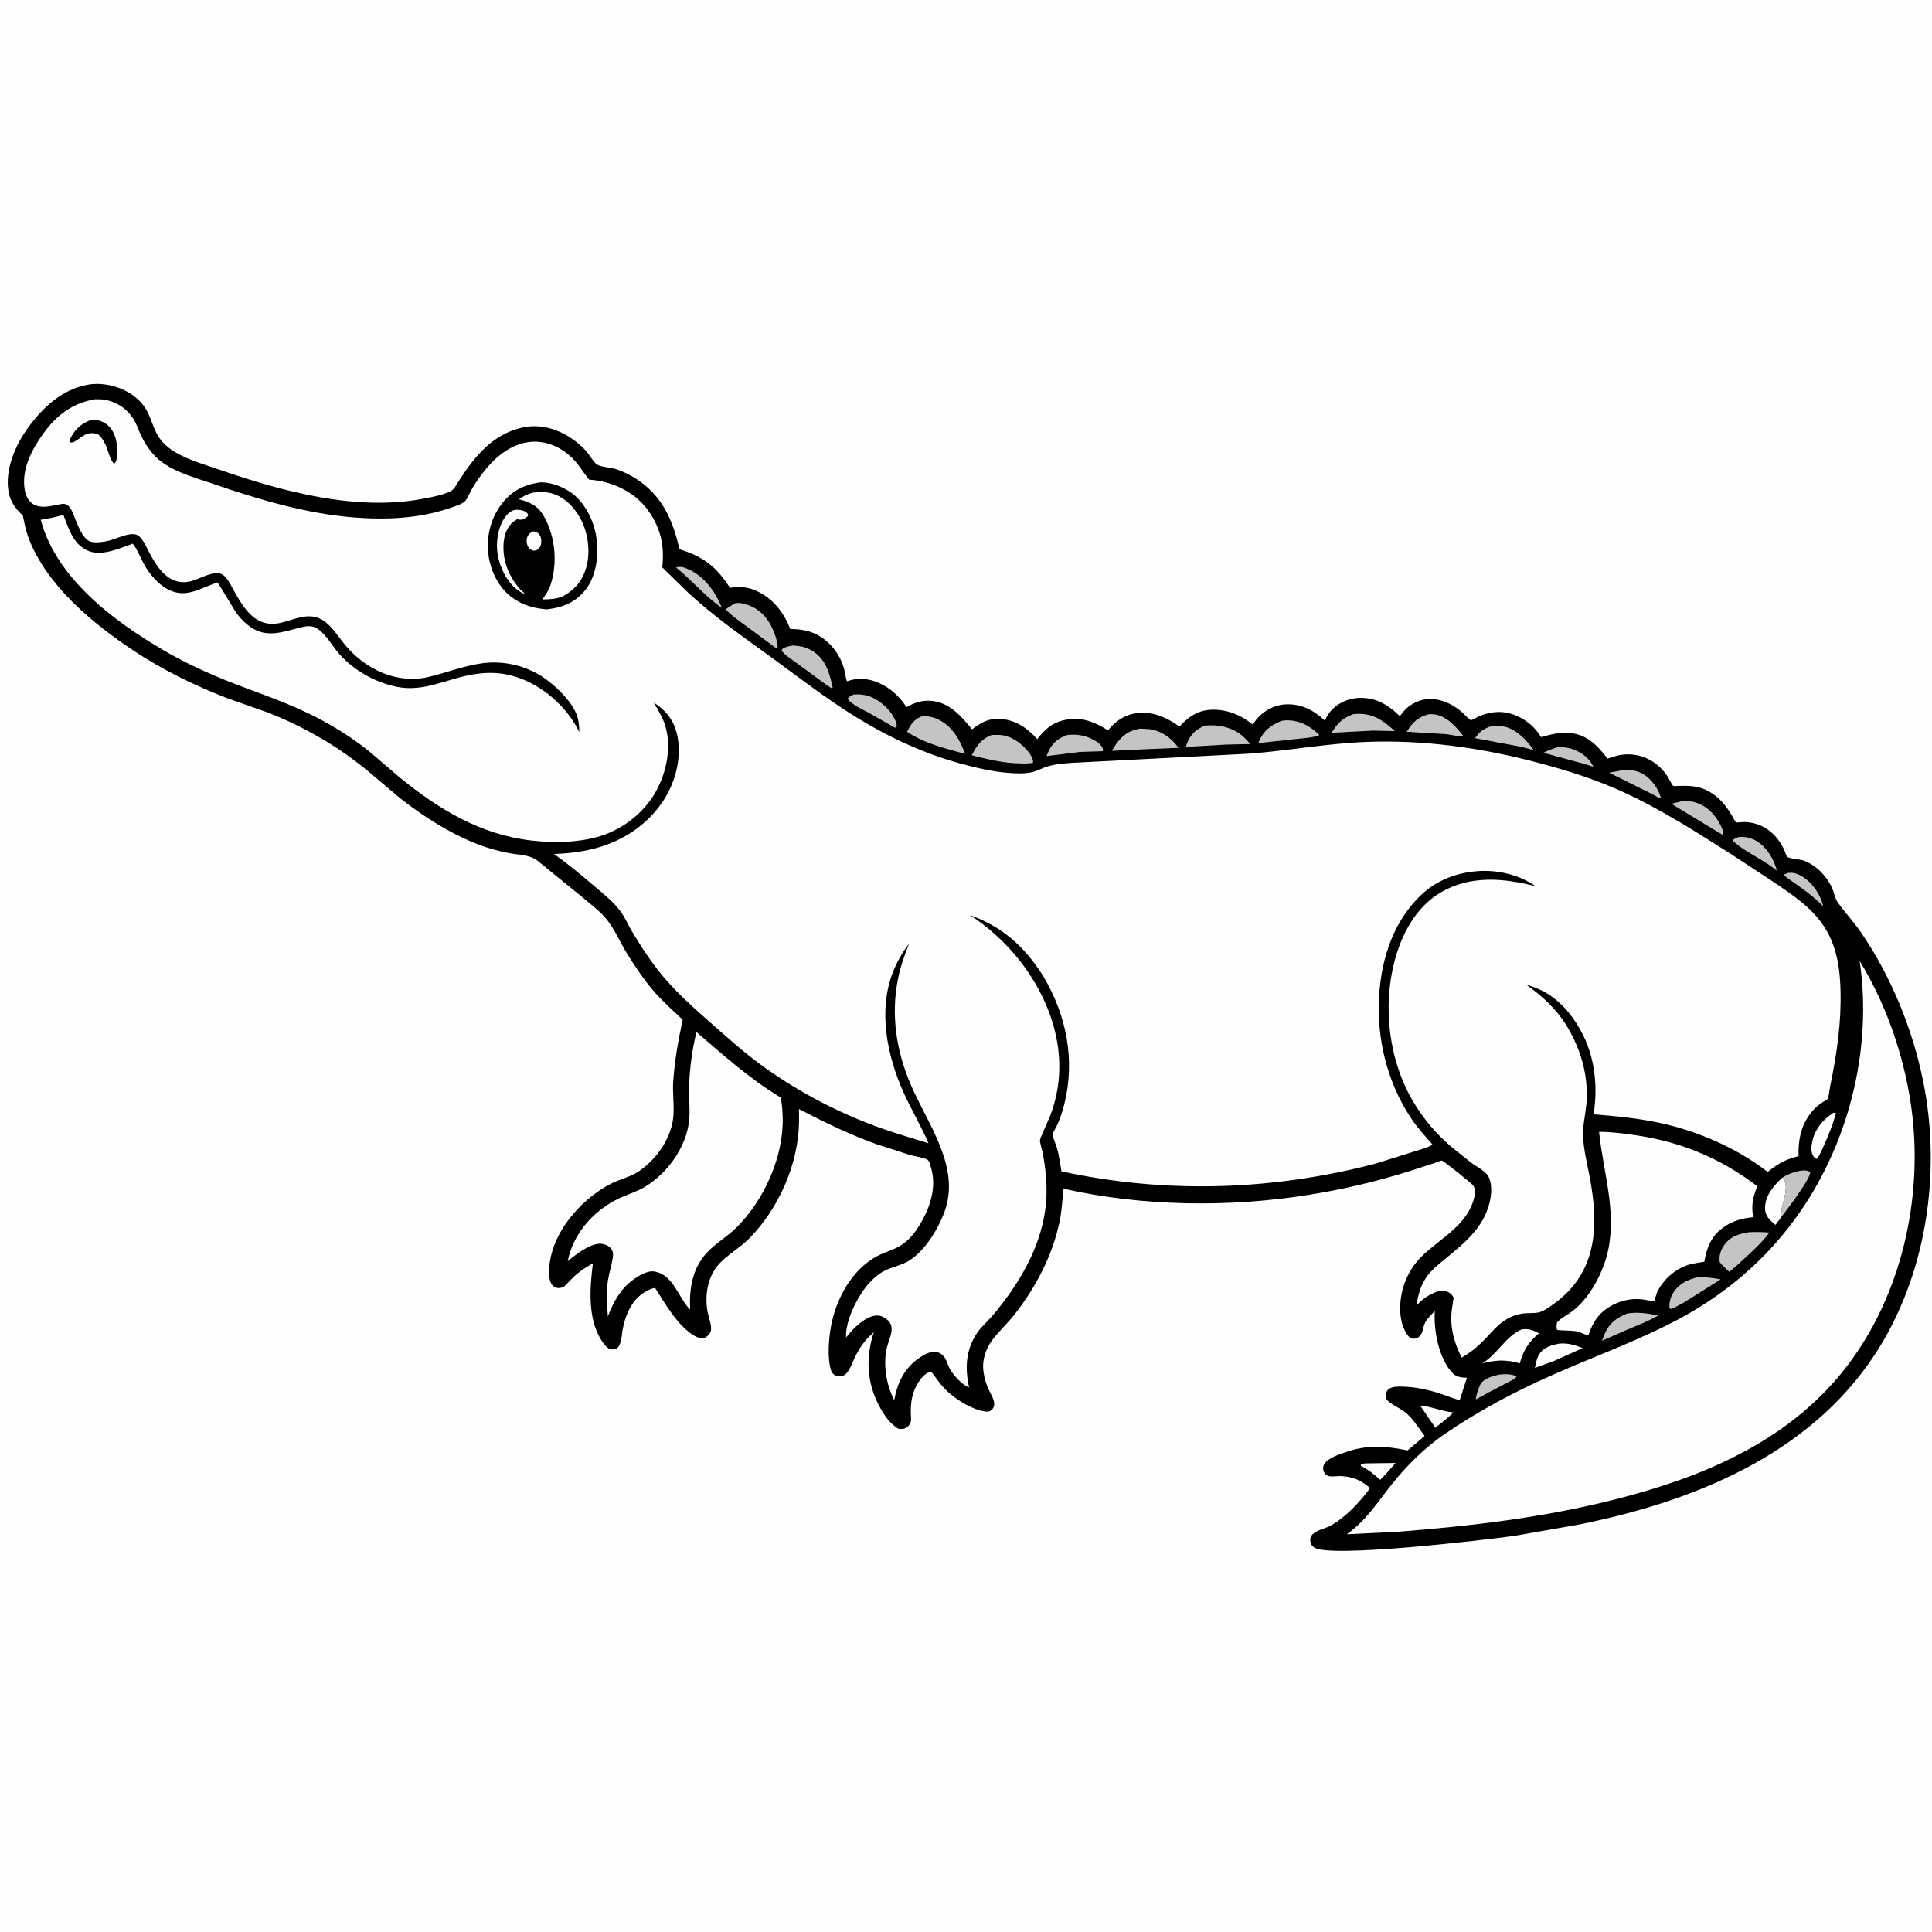
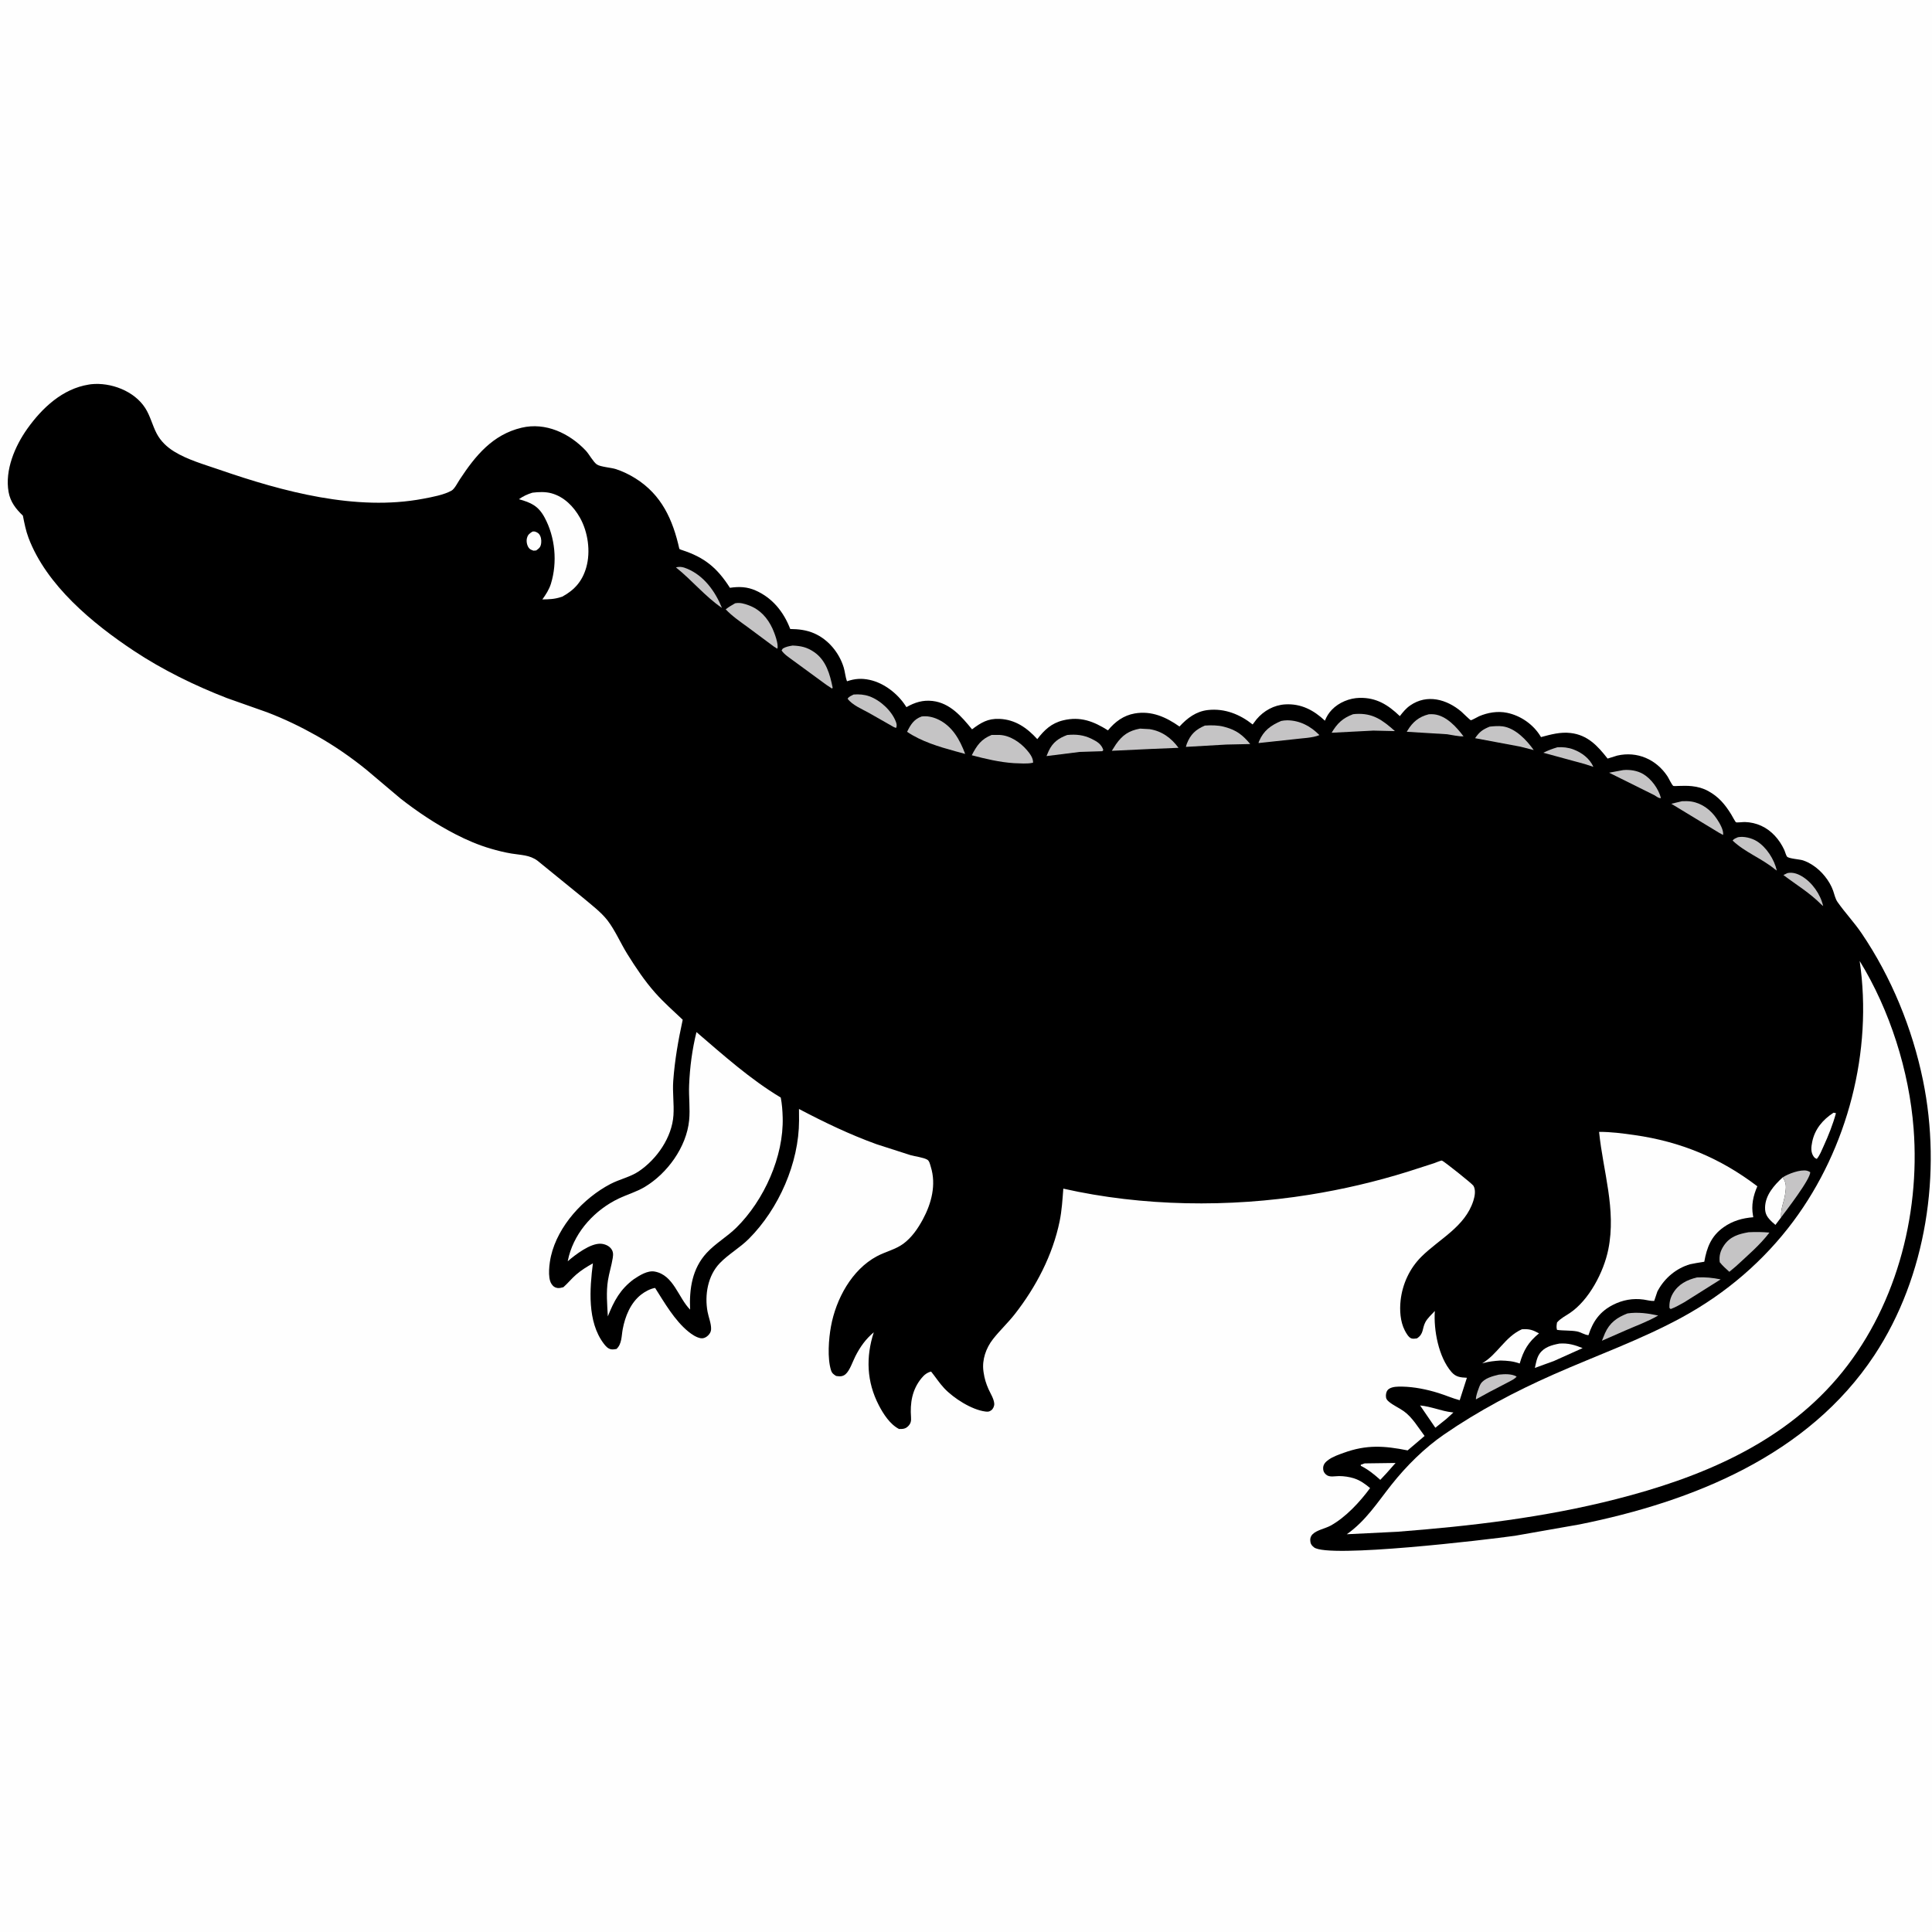
<svg xmlns="http://www.w3.org/2000/svg" version="1.1" style="display: block;" viewBox="0 0 2048 2048" width="1024" height="1024">
  <path transform="translate(0,0)" fill="rgb(254,254,254)" d="M -0 -0 L 2048 0 L 2048 2048 L -0 2048 L -0 -0 z" />
  <path transform="translate(0,0)" fill="rgb(0,0,0)" d="M 96.471 407.301 C 117.368 405.055 142.266 414.384 153.915 432.498 C 159.328 440.915 161.474 450.736 166.058 459.5 C 170.296 467.602 176.841 473.818 184.533 478.587 C 198.802 487.433 216.865 492.475 232.73 497.955 C 299.765 521.113 377.631 542.166 448.613 528.688 C 457.783 526.947 470.624 524.642 478.757 520.015 C 481.795 518.287 485.348 511.333 487.34 508.297 C 503.91 483.047 522.293 460.634 552.941 453.391 C 578.371 447.381 603.55 459.285 620.841 477.542 C 624.555 481.464 628.721 489.516 632.679 492.337 C 636.282 494.904 648.146 495.702 652.965 497.301 C 660.184 499.695 667.203 503.083 673.639 507.118 C 701.446 524.554 713.275 551.06 720.146 581.894 C 721.917 582.796 721.2 582.522 722.94 583.088 C 746.88 590.872 760.249 601.937 773.747 623.088 C 783.597 621.666 791.926 621.922 801.126 626.006 C 818.917 633.904 830.88 648.836 837.675 666.761 C 846.528 666.891 854.746 667.765 862.997 671.346 C 878.032 677.872 889.673 692.025 894.385 707.614 C 895.824 712.375 896.071 717.566 897.86 722.175 C 906.217 719.347 913.39 718.833 922.078 720.745 C 937.224 724.079 951.625 735.365 959.93 748.196 L 960.834 749.608 C 969.689 744.585 978.246 741.86 988.5 743.045 C 1007.13 745.198 1019.33 759.6 1030.4 773.125 C 1039.94 766.009 1047.11 761.523 1059.5 762.049 C 1076.21 762.757 1088.68 771.53 1099.57 783.504 C 1107.08 773.748 1114.56 766.61 1126.97 763.596 C 1145.23 759.16 1159.27 764.623 1174.5 774.209 C 1181.91 765.14 1190.97 758.385 1202.78 756.307 C 1220.67 753.159 1236.1 760.134 1250.3 770.154 C 1258.59 761.124 1267.99 754.034 1280.53 752.656 C 1298.19 750.716 1314.29 757.166 1327.86 767.958 L 1331.97 762.5 C 1339.63 753.408 1350.53 747.341 1362.5 746.665 C 1379.21 745.722 1392.67 752.834 1404.44 763.95 C 1406.3 759.456 1408.46 755.88 1411.84 752.347 C 1419.25 744.605 1430.51 740.006 1441.16 739.772 C 1459.14 739.378 1471.41 747.186 1483.88 759.117 C 1487.21 754.812 1490.42 750.863 1494.95 747.746 C 1512.75 735.474 1533.51 741.19 1549.06 754.328 C 1550.41 755.47 1558.32 763.384 1559.15 763.456 C 1560.15 763.543 1566.5 759.85 1567.9 759.252 C 1577.08 755.328 1587.56 753.548 1597.46 755.583 C 1611.85 758.543 1625.15 767.728 1632.88 780.286 L 1633.52 781.345 C 1643.98 778.572 1654.02 775.718 1664.97 777.016 C 1683.06 779.162 1693.57 790.664 1704.12 804.12 L 1714.3 800.96 C 1735.42 796.091 1755.55 804.856 1767.5 822.784 C 1768.78 824.704 1772.22 832.104 1773.74 833.074 C 1774.38 833.48 1777.84 833.158 1778.75 833.132 C 1783.69 832.993 1788.63 832.84 1793.55 833.372 C 1799.69 834.035 1805.28 835.543 1810.73 838.523 C 1821.91 844.64 1828.48 852.562 1835.14 863.263 C 1835.84 864.398 1839.48 871.297 1840.25 871.645 C 1841.33 872.133 1847.93 871.317 1849.72 871.382 C 1855.77 871.601 1861.48 872.855 1866.99 875.376 C 1878 880.415 1886.26 889.946 1891.32 900.778 C 1892.16 902.557 1893.3 906.923 1894.39 908.113 C 1896.35 910.251 1907.72 910.859 1911.29 912.035 C 1914.89 913.222 1918.32 915.033 1921.5 917.081 C 1930.9 923.136 1939.45 933.605 1943.2 944.199 C 1944.58 948.084 1945.44 952.683 1947.8 956.078 C 1955.75 967.478 1965.45 977.632 1973.33 989.25 C 2004.87 1035.75 2027.13 1090.13 2038.43 1145.11 C 2058.49 1242.65 2042.21 1352.98 1986.86 1436.69 C 1916.67 1542.84 1794.42 1591.77 1674.25 1615.96 L 1606 1627.96 C 1576.32 1632.18 1407.81 1652.13 1392.87 1640.24 C 1390.95 1638.71 1389.57 1637.22 1389.13 1634.8 C 1388.55 1631.53 1389.06 1628.67 1391.52 1626.25 C 1395.97 1621.86 1405 1620.28 1410.62 1617.17 C 1426.54 1608.37 1441.67 1592 1452.36 1577.41 C 1447.15 1573.07 1441.96 1569.26 1435.39 1567.14 C 1430.48 1565.55 1424.7 1564.72 1419.54 1564.7 C 1415.04 1564.67 1409.24 1566.38 1405.56 1563.05 C 1403.34 1561.04 1402.48 1559.05 1402.59 1556 C 1402.74 1552.04 1405.36 1549.5 1408.4 1547.34 C 1413.13 1543.97 1419.03 1542.02 1424.45 1540.04 C 1448.47 1531.27 1467.44 1532.52 1492.14 1537.49 L 1510.12 1522.18 C 1503.52 1513.41 1497.14 1502.39 1488.07 1495.93 C 1483.07 1492.37 1477.1 1489.85 1472.39 1485.95 C 1470.11 1484.06 1469.08 1482.61 1469.11 1479.5 C 1469.14 1476.81 1469.98 1473.92 1472.28 1472.33 C 1476.06 1469.73 1482.14 1469.78 1486.49 1469.87 C 1499.26 1470.14 1512.35 1472.8 1524.54 1476.58 C 1532.25 1478.97 1539.49 1482.2 1547.34 1484.29 L 1554.98 1460.5 C 1548.17 1460.14 1543.35 1459.8 1538.63 1454.37 C 1524.93 1438.59 1519.6 1409.89 1520.98 1389.69 C 1517.77 1393.21 1513.19 1397.34 1510.98 1401.5 C 1507.38 1408.27 1509.43 1414 1502 1418.75 C 1500.1 1418.98 1497.73 1419.41 1495.9 1418.68 C 1493.06 1417.56 1490.51 1412.98 1489.16 1410.38 C 1484.29 1400.98 1483.55 1388.88 1484.7 1378.51 C 1486.64 1361.05 1494.32 1344.47 1506.81 1332.09 C 1525.93 1313.15 1552.99 1300.46 1561.81 1272.9 C 1563.35 1268.09 1564.57 1261.58 1561.94 1257 C 1560.65 1254.77 1530.15 1230.57 1528.52 1230.27 C 1527.4 1230.06 1521.54 1232.6 1520.21 1233.04 L 1492.3 1242.03 C 1458 1252.72 1423.36 1260.81 1387.9 1266.5 C 1302.93 1280.14 1211.26 1278.98 1127.16 1260.01 C 1126.26 1271.58 1125.61 1283.18 1123.26 1294.58 C 1115.89 1330.5 1098.19 1364.33 1075.69 1393.08 C 1068.46 1402.32 1059.8 1410.33 1052.6 1419.54 C 1045.23 1428.96 1040.87 1441.31 1042.45 1453.35 L 1042.69 1455 C 1043.57 1461.19 1045.31 1466.86 1047.87 1472.55 C 1049.96 1477.19 1053.65 1482.88 1053.95 1488 C 1054.09 1490.43 1052.83 1493.37 1050.9 1494.86 C 1048.66 1496.58 1047.16 1496.61 1044.48 1496.27 C 1029.93 1494.41 1010.77 1482.13 1000.85 1471.53 C 995.665 1465.99 991.742 1459.76 987 1453.9 C 982.652 1455.01 979.676 1457.45 976.841 1460.91 C 966.815 1473.11 964.612 1487.23 965.728 1502.43 C 966.003 1506.17 965.534 1508.9 962.792 1511.7 C 959.765 1514.79 956.966 1514.84 953 1514.79 C 943.448 1509.85 936.431 1498.98 931.599 1489.66 C 918.672 1464.75 917.698 1438.74 926.23 1412.29 C 917.559 1419.63 911.801 1427.72 906.68 1437.78 C 903.933 1443.17 900.827 1452.84 896.347 1456.69 C 893.216 1459.38 890.212 1459.13 886.348 1458.6 C 883.63 1456.92 881.902 1455.7 880.903 1452.5 C 876.881 1439.6 878.451 1419.31 880.839 1406.17 C 886.108 1377.17 902.757 1346.05 929.513 1331.71 C 938.447 1326.92 949.346 1324.46 957.457 1318.5 C 966.482 1311.87 972.977 1302.37 978.242 1292.62 C 987.406 1275.66 992.61 1255.88 986.699 1236.91 C 985.958 1234.53 985.245 1230.72 983.077 1229.38 C 979.152 1226.95 969.962 1225.87 965.227 1224.51 L 929.223 1212.93 C 900.711 1202.64 873.738 1189.66 846.953 1175.57 L 847.027 1187.78 C 846.956 1232.83 825.505 1281.43 793.823 1313.19 C 784.286 1322.75 772.276 1329.4 763.038 1338.98 C 750.225 1352.28 746.769 1372.8 750.036 1390.5 C 751.103 1396.28 754.019 1403.15 753.785 1408.97 C 753.658 1412.15 751.971 1414.69 749.503 1416.6 C 747.489 1418.15 745.146 1419.03 742.637 1418.55 C 738.019 1417.68 733.333 1414.5 729.742 1411.59 C 715.15 1399.73 704.411 1380.97 694.438 1365.26 C 689.378 1366.03 683.499 1369.26 679.5 1372.42 C 668.348 1381.24 662.679 1395.32 660.098 1409 C 658.721 1416.3 659.313 1424.63 653.5 1429.97 C 651.691 1430.25 649.776 1430.64 647.939 1430.34 C 644.357 1429.76 641.921 1426.85 639.861 1424.1 C 622.414 1400.87 625.092 1366.17 628.496 1339.22 C 622.26 1342.64 615.913 1346.63 610.535 1351.31 C 605.817 1355.42 601.913 1360.35 597.199 1364.5 C 595.103 1365.01 592.886 1365.67 590.723 1365.3 C 587.741 1364.79 586.122 1363.36 584.5 1360.84 C 580.216 1354.18 582.427 1338.56 584.051 1331.5 C 591.431 1299.44 618.434 1270.13 647.022 1255.12 C 656.596 1250.09 668.09 1247.72 676.963 1241.78 C 696.227 1228.88 712.356 1205.69 713.887 1182.2 C 714.674 1170.11 712.771 1157.9 713.67 1145.72 C 715.319 1123.37 718.956 1102.84 723.7 1080.97 C 713.89 1071.68 703.668 1062.66 694.675 1052.56 C 683.404 1039.9 673.824 1025.51 664.893 1011.15 C 657.832 999.803 652.014 986.07 643.926 975.592 C 637.119 966.773 626.193 958.576 617.624 951.329 L 569.897 912.479 C 561.603 906.202 552.188 906.449 542.187 904.792 C 534.658 903.544 527.275 901.682 519.955 899.536 C 507.008 895.74 494.693 890.439 482.713 884.262 C 462.252 873.712 442.642 860.652 424.517 846.45 L 388.633 816.156 C 371.959 802.624 354.296 790.435 335.591 779.879 C 318.715 770.354 301.315 761.992 283.209 755.07 L 240.5 739.971 C 206.541 726.803 172.298 710.057 141.955 689.934 C 98.105 660.854 49.313 620.544 30.227 570.124 C 27.365 562.562 25.843 554.52 24.256 546.616 C 16.802 539.464 10.95 532.008 9.095 521.5 C 5.009 498.34 15.816 472.884 29.073 454.309 C 44.815 432.25 66.343 412.124 93.993 407.684 L 96.471 407.301 z" />
  <path transform="translate(0,0)" fill="rgb(254,254,254)" d="M 1446.61 1551.25 L 1479.35 1550.81 L 1469.82 1561.6 L 1463.15 1568.71 C 1456.47 1562.72 1450.55 1557.9 1442.5 1553.81 L 1442.5 1552.67 L 1446.61 1551.25 z" />
  <path transform="translate(0,0)" fill="rgb(254,254,254)" d="M 1505.36 1489.85 C 1517.31 1490.97 1527.6 1495.81 1539.32 1497.13 L 1540.69 1497.27 L 1533.36 1503.99 L 1521.51 1513.46 L 1505.36 1489.85 z" />
  <path transform="translate(0,0)" fill="rgb(197,196,197)" d="M 1894.76 925.5 C 1900.15 924.382 1905.34 926.096 1910 928.863 C 1921.03 935.404 1929.82 948.061 1932.63 960.5 L 1930.5 958.677 C 1918.6 946.566 1903.98 937.792 1890.5 927.591 L 1894.76 925.5 z" />
  <path transform="translate(0,0)" fill="rgb(197,196,197)" d="M 1650.9 792.146 C 1656.61 791.758 1662.41 792.37 1667.79 794.395 C 1676.85 797.8 1684.97 803.881 1689.07 812.892 L 1679.94 809.922 L 1636 797.939 C 1640.92 795.482 1645.63 793.714 1650.9 792.146 z" />
  <path transform="translate(0,0)" fill="rgb(197,196,197)" d="M 716.544 601.5 C 720.883 600.242 724.415 601.193 728.475 602.888 C 746.341 610.344 758.231 627.001 765.298 644.447 C 747.151 632.023 733.561 615.043 716.544 601.5 z" />
  <path transform="translate(0,0)" fill="rgb(197,196,197)" d="M 1588.92 1457.15 C 1594.82 1456.51 1602.46 1456.14 1607.71 1459.23 C 1605.83 1461.64 1602.86 1462.93 1600.24 1464.43 L 1578.59 1475.7 L 1564.57 1483.4 C 1564.01 1480.77 1567.96 1469.51 1569.57 1466.96 C 1573.38 1460.93 1582.39 1458.73 1588.92 1457.15 z" />
  <path transform="translate(0,0)" fill="rgb(254,254,254)" d="M 1943.65 1179.5 C 1944.51 1179.59 1945.35 1179.83 1946.19 1180.05 C 1942.93 1191.92 1938.21 1203.82 1933.08 1215 C 1930.98 1219.58 1929.14 1224.61 1925.88 1228.5 L 1923.9 1227.5 L 1922.73 1226.26 C 1919.23 1221.48 1919.91 1215.96 1921 1210.5 C 1923.71 1196.97 1932.28 1186.82 1943.65 1179.5 z" />
  <path transform="translate(0,0)" fill="rgb(197,196,197)" d="M 1842.25 887.5 C 1848.54 886.232 1856.86 888.337 1862.27 891.686 C 1872.6 898.073 1880.9 911.178 1883.5 922.879 L 1881.49 921.474 C 1867.8 910.144 1849.38 903.271 1836.64 891.018 C 1838.05 889.055 1840.1 888.493 1842.25 887.5 z" />
  <path transform="translate(0,0)" fill="rgb(197,196,197)" d="M 1720.58 816.322 C 1727.68 815.652 1735.56 816.843 1741.75 820.467 C 1750.52 825.605 1758.19 836.237 1760.66 846 C 1758.51 846.515 1755.49 843.974 1753.54 842.853 L 1705.73 819.101 L 1720.58 816.322 z" />
  <path transform="translate(0,0)" fill="rgb(254,254,254)" d="M 1653.04 1424.25 C 1662.21 1423.58 1669.3 1425.68 1677.65 1429.04 L 1647.5 1442.59 L 1627.04 1450.06 C 1628.13 1445.15 1629.02 1439.46 1631.85 1435.24 C 1636.73 1427.99 1644.95 1425.79 1653.04 1424.25 z" />
  <path transform="translate(0,0)" fill="rgb(254,254,254)" d="M 1889.67 1248.11 C 1893.95 1253.99 1893.41 1258.69 1892.37 1265.61 C 1891.04 1274.54 1887.46 1281.04 1888.02 1290.48 L 1882.05 1298.44 L 1878.64 1295.5 C 1873.65 1290.71 1870.9 1287.23 1871.04 1280 C 1871.3 1266.86 1880.61 1256.43 1889.67 1248.11 z" />
  <path transform="translate(0,0)" fill="rgb(197,196,197)" d="M 1889.67 1248.11 C 1895.36 1244.34 1908.41 1239.4 1915.5 1241.01 C 1916.74 1241.3 1917.76 1241.89 1918.86 1242.5 C 1919.61 1249.47 1892.78 1284.1 1888.02 1290.48 C 1887.46 1281.04 1891.04 1274.54 1892.37 1265.61 C 1893.41 1258.69 1893.95 1253.99 1889.67 1248.11 z" />
  <path transform="translate(0,0)" fill="rgb(197,196,197)" d="M 1725.18 1392.29 C 1736.11 1390.63 1747.04 1392.19 1757.75 1394.51 C 1746.97 1400.84 1734.23 1405.39 1722.75 1410.46 L 1698.1 1421.25 L 1701.33 1413.29 C 1706.39 1402.01 1714.05 1396.64 1725.18 1392.29 z" />
  <path transform="translate(0,0)" fill="rgb(197,196,197)" d="M 1783.13 849.289 C 1786.46 849.21 1789.97 849.13 1793.27 849.71 C 1804.46 851.674 1813.66 858.702 1819.89 868.023 C 1822.73 872.269 1827.45 880.064 1826.5 885.061 L 1822.47 882.888 L 1771.66 852.029 L 1783.13 849.289 z" />
  <path transform="translate(0,0)" fill="rgb(197,196,197)" d="M 904.853 736.225 C 910.437 735.758 916.198 736.211 921.5 738.097 C 933.062 742.21 945.286 753.407 949.686 765.145 C 950.56 767.478 950.935 769.353 949.89 771.648 L 947.611 770.81 L 921.387 755.867 C 914.129 751.811 903.358 747.412 898.5 740.672 C 900.024 738.229 902.35 737.555 904.853 736.225 z" />
  <path transform="translate(0,0)" fill="rgb(197,196,197)" d="M 1579.13 770.258 C 1583.47 769.781 1588.5 769.376 1592.85 769.961 C 1606.33 771.774 1618.45 784.615 1625.81 795.105 L 1611.48 791.453 L 1563.64 782.508 C 1568.29 775.738 1571.65 773.319 1579.13 770.258 z" />
  <path transform="translate(0,0)" fill="rgb(197,196,197)" d="M 1514.57 757.157 C 1516.48 757.066 1518.36 756.992 1520.27 757.22 C 1533.27 758.77 1543.97 770.678 1551.39 780.567 C 1545.97 780.757 1539.38 779.108 1533.95 778.323 L 1491.23 775.71 L 1491.9 774.576 C 1497.44 765.406 1503.94 759.853 1514.57 757.157 z" />
  <path transform="translate(0,0)" fill="rgb(197,196,197)" d="M 1798.93 1354.13 C 1807.74 1353.65 1815.3 1354.48 1823.96 1356.2 L 1785.42 1380.45 C 1780.71 1383.07 1776.07 1385.78 1771 1387.65 L 1769.69 1386.5 C 1769.39 1381.05 1770.5 1375.94 1773.28 1371.18 C 1779.07 1361.29 1788.24 1356.65 1798.93 1354.13 z" />
  <path transform="translate(0,0)" fill="rgb(197,196,197)" d="M 1434.24 757.116 L 1436.96 756.821 C 1455.38 755.663 1465.51 763.318 1478.69 774.994 L 1455.81 774.467 L 1411.58 776.744 C 1417.54 766.739 1423.28 761.261 1434.24 757.116 z" />
  <path transform="translate(0,0)" fill="rgb(197,196,197)" d="M 1131.28 779.122 C 1140.62 778.215 1148.73 779.017 1157.27 783.258 C 1163.04 786.127 1167.49 788.743 1169.58 795.072 L 1168.5 796.318 L 1144.48 797.073 L 1109.33 801.483 L 1111.64 796.097 C 1115.89 786.983 1122.13 782.517 1131.28 779.122 z" />
  <path transform="translate(0,0)" fill="rgb(254,254,254)" d="M 1613.27 1409.08 C 1621.41 1408.58 1624.51 1409.74 1631.44 1413.41 C 1620.08 1422.65 1614.93 1431.48 1610.95 1445.37 C 1603.87 1442.87 1597.96 1442.39 1590.54 1442.2 C 1584.36 1442.64 1578.55 1443.2 1572.56 1444.85 L 1571.11 1445.25 C 1587.82 1435.26 1595.27 1417.16 1613.27 1409.08 z" />
  <path transform="translate(0,0)" fill="rgb(197,196,197)" d="M 1358.13 764.228 C 1360.36 763.824 1362.44 763.519 1364.71 763.548 C 1378.08 763.717 1389.46 769.884 1398.63 779.234 C 1391.44 782.355 1379.71 782.518 1371.75 783.62 L 1334.1 787.676 C 1334.27 786.86 1334.3 786.57 1334.67 785.707 C 1339.48 774.436 1347.12 768.915 1358.13 764.228 z" />
  <path transform="translate(0,0)" fill="rgb(197,196,197)" d="M 840.228 684.303 C 849.12 684.719 855.344 685.985 862.971 691.193 C 875.751 699.92 879.761 714.774 882.657 729 L 882 729.926 L 875.951 725.924 L 840.875 700.253 C 836.734 697.116 831.36 693.837 828.517 689.5 L 829.789 687.5 C 833.217 685.497 836.345 684.971 840.228 684.303 z" />
  <path transform="translate(0,0)" fill="rgb(197,196,197)" d="M 1277.22 769.141 C 1283.69 768.684 1290.98 768.695 1297.28 770.345 L 1299 770.825 C 1310.92 774.058 1317.62 779.473 1325.29 788.714 L 1299.96 789.265 L 1257.08 791.729 L 1258.03 788.554 C 1262.03 778.316 1267.44 773.374 1277.22 769.141 z" />
  <path transform="translate(0,0)" fill="rgb(197,196,197)" d="M 779.278 639.5 C 784.448 638.506 789.012 639.905 793.843 641.701 C 805.674 646.099 813.619 654.978 818.818 666.202 C 820.869 670.631 825.668 683.165 824 687.668 L 820.476 685.492 L 792.883 664.985 C 784.663 658.987 776.301 653.313 769.251 645.919 C 772.446 643.441 775.764 641.492 779.278 639.5 z" />
  <path transform="translate(0,0)" fill="rgb(197,196,197)" d="M 1208.47 772.355 L 1218.58 772.923 C 1231.71 774.946 1241.59 782.328 1249.29 792.718 L 1220.25 793.918 L 1178.57 795.882 L 1182.88 789.104 C 1189.8 779.196 1196.62 774.566 1208.47 772.355 z" />
  <path transform="translate(0,0)" fill="rgb(197,196,197)" d="M 1853.61 1306.21 C 1861.09 1305.84 1868.21 1305.92 1875.67 1306.59 C 1865.71 1319.75 1852.05 1331.3 1839.97 1342.5 L 1833.16 1348.18 C 1829.59 1344.92 1826 1341.81 1823 1338 C 1822.12 1331.22 1823.67 1325.8 1827.55 1320.11 C 1833.97 1310.71 1843.05 1308.06 1853.61 1306.21 z" />
  <path transform="translate(0,0)" fill="rgb(197,196,197)" d="M 976.967 759.5 C 982.636 758.665 988.829 760.043 993.985 762.412 C 1009.42 769.501 1017.43 783.995 1023.12 799.189 L 1012.75 796.368 C 995.516 791.652 976.413 785.915 961.561 775.745 C 965.243 768.225 968.704 762.458 976.967 759.5 z" />
  <path transform="translate(0,0)" fill="rgb(197,196,197)" d="M 1051.22 779.05 L 1059.71 779.059 C 1070.9 779.621 1081.6 786.985 1088.7 795.283 C 1091.74 798.84 1095.38 803.684 1095.07 808.5 C 1088.77 809.985 1081.23 809.125 1074.75 808.983 C 1059.96 808.02 1044.43 804.399 1030.11 800.593 C 1035.6 790.139 1039.9 783.643 1051.22 779.05 z" />
  <path transform="translate(0,0)" fill="rgb(254,254,254)" d="M 1695.09 1199.83 C 1707.82 1199.79 1720.12 1201.42 1732.7 1203.22 C 1781.63 1210.21 1823.58 1227.58 1862.85 1257.52 C 1858.41 1267.69 1856.29 1277.62 1858.26 1288.65 L 1858.57 1290.32 C 1847.05 1291.21 1836.6 1294.17 1827.09 1300.91 C 1814.05 1310.13 1809.27 1322.28 1806.62 1337.5 L 1798 1338.91 L 1791.5 1340.17 C 1777.09 1344.4 1764.89 1354.52 1757.7 1367.56 L 1756.9 1369.01 L 1753.52 1379.04 C 1749.87 1379.29 1746.07 1378.12 1742.44 1377.61 C 1730.94 1375.99 1720.01 1377.98 1709.68 1383.27 C 1695.91 1390.32 1688.47 1400.84 1683.85 1415.34 C 1679.91 1415.14 1675.66 1412.08 1671.56 1411.34 C 1664.66 1410.11 1657.47 1410.72 1650.5 1409.72 C 1649.63 1406.96 1650.09 1404.68 1650.5 1401.9 C 1654.33 1397.48 1659.21 1395.14 1664 1391.94 C 1684.5 1378.21 1700.09 1348.23 1704.87 1324.45 C 1713.45 1281.75 1699.34 1241.92 1695.09 1199.83 z" />
  <path transform="translate(0,0)" fill="rgb(254,254,254)" d="M 738.283 1094.06 C 766.896 1118.58 795.182 1143.98 827.627 1163.46 C 828.991 1170.34 829.464 1177.41 829.671 1184.41 C 830.9 1225.96 809.857 1272.46 780.593 1301.33 C 770.748 1311.04 758.559 1317.91 749.155 1328.07 C 733.663 1344.82 730.568 1366.38 731.55 1388.27 C 718.979 1375.61 714.074 1351.52 694 1347.9 C 686.369 1346.53 678.008 1351.96 671.912 1355.97 C 657.494 1366.59 650.822 1379.08 644.327 1395.41 C 643.648 1382.63 642.446 1369.99 644.452 1357.26 C 645.713 1349.25 648.291 1341.52 649.529 1333.53 C 650.133 1329.64 650.215 1326.59 647.53 1323.32 C 645.05 1320.31 640.814 1318.67 637 1318.43 C 625.792 1317.72 609.901 1330.04 601.802 1336.99 L 603.057 1331.5 C 610.173 1304.69 631.063 1282.32 655.873 1270.5 C 664.925 1266.19 674.662 1263.44 683.298 1258.29 C 707.358 1243.96 727.737 1215.93 730.523 1187.52 C 731.713 1175.38 729.983 1162.61 730.49 1150.31 C 731.277 1131.22 733.709 1112.63 738.283 1094.06 z" />
  <path transform="translate(0,0)" fill="rgb(254,254,254)" d="M 1971.31 1018.63 C 2003.36 1070.78 2023.78 1135.24 2028.49 1196.22 C 2035.7 1289.71 2008.76 1389.47 1947.3 1461.22 C 1886.95 1531.69 1800.72 1566.83 1713 1589.19 C 1636.76 1608.62 1559.52 1617.69 1481.24 1623.73 L 1427.65 1626.37 C 1447.84 1612.17 1459.94 1592.89 1474.94 1573.96 C 1490.75 1554 1509.93 1534.94 1530.92 1520.5 C 1567.4 1495.41 1606.03 1475.05 1646.46 1457.14 C 1692.07 1436.95 1739.95 1420.01 1783.75 1396.01 C 1829.74 1370.81 1869.74 1336.62 1901.07 1294.52 C 1958.57 1217.26 1985.41 1114.27 1971.31 1018.63 z" />
-   <path transform="translate(0,0)" fill="rgb(254,254,254)" d="M 100.676 423.268 L 107 423.312 C 121.726 424.557 134.351 432.402 141.946 444.97 C 144.985 449.998 146.826 455.785 149.272 461.118 C 152.532 468.225 156.776 474.856 161.844 480.813 C 177.141 498.79 204.33 505.457 225.864 512.881 C 273.764 529.393 324.318 544.447 375.011 548.487 C 409.167 551.209 444.3 549.736 476.936 538.537 C 481.289 537.043 488.885 534.811 492.381 531.81 C 495.145 529.438 498.917 520.392 501.042 516.957 C 508.491 504.92 517.355 492.958 528.252 483.807 C 540.402 473.603 555.303 466.909 571.406 468.411 C 586.425 469.812 600.475 478.086 610.219 489.442 C 615.355 495.43 619.404 502.322 624.464 508.431 L 629.267 508.889 C 650.02 511.235 671.666 521.446 684.712 538.054 C 699.796 557.254 704.766 577.392 702.009 601.413 L 730.422 629.173 C 758.213 654.655 789.202 676.064 819.613 698.249 C 848.017 718.97 875.649 740.378 905.553 759.006 C 940.404 780.716 978.567 798.594 1018.23 809.404 C 1034.69 813.888 1051.66 817.963 1068.71 819.263 C 1076.97 819.894 1085.29 820.33 1093.47 818.64 C 1099.21 817.454 1104.02 814.525 1109.5 812.748 C 1117.47 810.164 1126.92 809.333 1135.26 808.713 L 1324 798.912 C 1365.14 795.861 1405.66 788.242 1446.92 786.516 C 1508.78 783.929 1570.04 792.6 1629.78 808.369 C 1662.45 816.991 1693.32 826.786 1724 841.136 C 1761.8 858.816 1797.87 881.786 1833.07 904.136 L 1878.59 934.041 C 1891.87 942.956 1905.62 952.12 1917.34 963.028 C 1943.21 987.093 1950.04 1014.82 1951.01 1049.18 C 1952 1084.43 1947.11 1117.18 1940.03 1151.58 C 1939.47 1154.31 1938.61 1163.18 1937.27 1165.09 C 1936.71 1165.91 1933.86 1167.22 1932.8 1167.91 C 1929.25 1170.25 1925.81 1172.7 1922.9 1175.84 C 1909.8 1189.99 1906.02 1206.65 1906.55 1225.48 C 1892.93 1228.92 1884.75 1233.56 1873.8 1242.32 C 1841.28 1217.09 1800.58 1199.33 1760.51 1190.54 C 1736.99 1185.39 1713.15 1183.17 1689.2 1181.19 C 1693.84 1153.67 1690.91 1123.33 1678.53 1098.04 C 1669.36 1079.32 1655.84 1061.97 1637.41 1051.58 C 1631.13 1048.03 1624.2 1045.79 1617.4 1043.45 C 1635.2 1055.98 1650.71 1070.42 1661.87 1089.32 C 1670.76 1104.36 1677.43 1121.34 1680.27 1138.61 C 1682.19 1150.32 1682.69 1161.73 1681.3 1173.56 C 1680.11 1183.75 1677.7 1193.92 1678.11 1204.22 C 1678.67 1218.44 1682.14 1232.15 1684.82 1246.06 C 1689.94 1272.61 1692.95 1300.49 1685.93 1327 C 1679.57 1351.02 1665.64 1369.28 1645.4 1383.38 C 1641.36 1386.2 1636.01 1390.07 1631.2 1391.17 C 1626.23 1392.3 1620.59 1391.74 1615.5 1392.23 C 1608.69 1392.89 1601.97 1395.37 1596.19 1398.95 C 1587.3 1404.46 1580.64 1412.85 1573.41 1420.27 C 1565.87 1428.01 1558.77 1433.78 1549.43 1439.15 C 1542.44 1425.22 1537.88 1410.9 1538.38 1395.15 C 1538.6 1388.43 1540.14 1382.13 1540.92 1375.5 C 1539.05 1372.2 1536.97 1370.14 1533.27 1368.93 C 1527.96 1367.19 1523.54 1368.78 1518.72 1371.13 L 1517 1371.99 C 1510.49 1375.16 1506.42 1378.8 1501.42 1384.03 C 1503.01 1374.85 1504.89 1366.1 1509.53 1357.89 C 1514.91 1348.37 1523.21 1341.68 1531.51 1334.84 C 1552.25 1317.76 1572.37 1301.94 1579.08 1274.62 C 1581.16 1266.14 1581.97 1254.24 1577.42 1246.44 C 1574.47 1241.39 1564.74 1236.4 1559.9 1232.83 L 1537.99 1215.29 C 1521.85 1201.28 1509.05 1186.25 1498.14 1167.89 C 1472.35 1124.49 1465.57 1068.37 1478.06 1019.64 C 1485.48 990.658 1500.89 961.339 1527.54 945.837 C 1558.88 927.612 1594.48 930.805 1628.05 939.565 C 1614.68 930.264 1598.47 924.878 1582.27 923.536 C 1557.06 921.447 1529.38 928.68 1510.07 945.5 C 1478.11 973.347 1464.38 1014.59 1461.89 1055.93 C 1459.16 1101.28 1470.61 1147.63 1495.93 1185.56 C 1502.52 1195.44 1510.53 1204.19 1518.38 1213.05 L 1516.93 1214.21 C 1512.79 1216.81 1506.05 1218.33 1501.33 1219.95 L 1458.06 1233.51 C 1348.81 1262.06 1235.69 1265.68 1125.21 1241.66 C 1123.77 1233.4 1122.67 1224.74 1120.39 1216.67 C 1119.63 1214.01 1115.56 1204.56 1115.94 1202.49 C 1116.52 1199.34 1119.86 1194.6 1121.2 1191.42 C 1123.98 1184.86 1126.28 1178.08 1128.03 1171.17 C 1140.09 1123.7 1130.59 1076.11 1105.67 1034.45 C 1086.12 1003.54 1062.55 982.297 1027.88 969.916 L 1030.91 971.881 C 1090.84 1011.8 1135.83 1088.28 1119.57 1161.48 C 1118.01 1168.5 1115.94 1175.75 1113.36 1182.47 L 1104.52 1202.82 C 1103.95 1204.29 1102.57 1207.03 1102.44 1208.55 C 1102.21 1211.38 1104.31 1217.33 1104.94 1220.45 C 1108.74 1239.18 1110.64 1259.4 1108.51 1278.48 C 1104.33 1315.91 1086.41 1350.18 1063.97 1379.83 C 1059.3 1385.99 1054.51 1392.07 1049.27 1397.76 C 1044.47 1402.97 1039.05 1407.89 1035.18 1413.85 C 1023.65 1431.6 1022.86 1450.69 1027.26 1470.82 C 1020.19 1468.21 1010.4 1457.6 1006.85 1451.02 C 1004.93 1447.46 1003.89 1443.49 1001.97 1440 C 1000.21 1436.8 996.283 1433.81 992.696 1433.07 C 986.553 1431.81 978.479 1436.5 973.657 1439.97 C 958.161 1451.15 951.229 1466.05 947.903 1484.32 C 939.37 1467.6 935.785 1446.05 940.343 1427.69 C 941.881 1421.49 945.421 1414.6 945.137 1408.18 C 944.973 1404.47 943.586 1401.67 940.756 1399.26 C 936.765 1395.87 933.042 1393.97 927.765 1394.64 C 916.5 1396.08 904.692 1408.07 897.856 1416.56 L 896.867 1417.8 C 896.363 1408.56 899.673 1397.8 903.269 1389.37 C 910.072 1373.43 921.74 1355.34 937.575 1347.11 C 944.002 1343.77 951.357 1342.15 958.013 1339.3 C 977.63 1330.89 993.454 1304.9 1000.79 1285.71 C 1018.98 1238.13 984.397 1193.1 966.074 1151.27 C 950.2 1115.02 944.06 1076.14 952.05 1037 C 954.649 1024.26 958.905 1012.38 963.621 1000.32 C 956.517 1009.48 951.013 1019.29 946.733 1030.06 C 930.363 1071.27 940.469 1119.69 958.096 1158.69 C 966.241 1176.7 976.472 1193.71 984.305 1211.85 C 961.893 1205.13 939.801 1198.55 918 1189.93 C 878.781 1174.43 840.566 1153.55 806.5 1128.65 C 788.708 1115.65 772.769 1101.31 756.267 1086.78 C 735.165 1068.19 714.411 1050.2 697.085 1027.88 C 686.955 1014.83 677.91 1000.8 669.505 986.582 C 665.632 980.032 662.626 972.855 658.208 966.652 C 650.904 956.395 639.911 947.769 630.36 939.638 C 616.38 927.735 602.221 915.907 587.277 905.23 C 597.402 904.945 606.832 904.026 616.797 902.35 C 651.017 896.597 681.564 879.815 701.646 851.05 C 715.198 831.639 722.862 804.5 718.23 780.977 C 714.972 764.427 706.931 753.947 693.024 744.699 C 697.554 752.637 702.72 760.854 705.314 769.686 C 711.986 792.402 706.563 818.707 695.235 839.104 C 682.299 862.394 658.689 880.256 633.072 887.24 C 610.649 893.353 586.722 893.588 563.75 891.023 C 509.844 885.006 465.758 858.285 424.437 824.73 L 390.496 795.759 C 374.51 783.034 357.324 772.074 339.312 762.454 C 308.29 745.885 276.445 735.711 244 722.992 C 220.15 713.643 196.013 702.468 173.875 689.558 C 121.006 658.726 59.599 613.059 43.191 550.944 C 51.438 549.74 59.154 548.153 67.118 545.683 C 72.887 560.122 76.848 575.656 91.954 583.235 C 106.705 590.637 126.472 581.282 140.701 576.279 C 145.737 582.595 148.38 590.066 152.137 597.127 C 160.585 613 177.275 630.822 196.938 628.621 C 207.091 627.484 216.235 622.735 225.66 619.128 C 226.02 618.99 230.336 617.284 230.407 617.314 C 231.552 617.8 248.483 647.105 251.299 650.767 C 255.591 656.352 260.464 661.214 266.328 665.153 C 282.643 676.113 299.138 670.14 316.312 665.742 C 321.41 664.436 327.327 662.795 332.502 664.557 C 343.67 668.358 352.07 684.841 359.808 693.412 C 375.703 711.018 397.62 723.411 420.848 728.07 C 444.12 732.739 464.414 724.193 486.329 718.255 C 506.936 712.671 526.575 710.943 547.208 717.584 C 575.039 726.542 600.41 748.7 613.47 774.799 L 614.071 776.025 C 614.049 771.424 613.662 766.526 612.663 762.027 C 608.861 744.899 586.676 724.401 572.275 715.709 C 553.796 704.556 531.458 700.15 510.138 703.226 C 491.096 705.974 473.018 713.143 454.392 717.565 C 421.285 725.426 388.154 709.877 366.832 684.832 C 359.228 675.9 351.646 662.975 341.5 657 C 327.359 648.672 312.441 656.598 298.281 660.042 C 270.768 666.734 258.159 644.581 246.822 624.062 C 244.035 619.018 240.491 611.42 235.185 608.707 C 226.487 604.259 211.41 613.971 202.117 616.175 C 178.831 621.699 166.388 601.366 157.17 583.667 C 154.431 578.409 150.741 569.482 145.018 566.968 C 137.813 563.804 123.752 570.922 116.233 572.914 C 110.681 574.384 102.08 575.703 96.445 574.264 C 87.299 571.929 81.154 553.608 77.953 545.521 C 76.414 541.635 74.23 536.408 70.133 534.685 C 67.158 533.434 64.21 534.476 61.18 535.051 C 52.621 536.675 42.701 539.284 34.791 534.154 C 29.706 530.855 27.149 524.898 26.192 519.11 C 22.674 497.834 33.315 477.266 45.252 460.5 C 59.416 440.605 76.404 427.33 100.676 423.268 z" />
-   <path transform="translate(0,0)" fill="rgb(0,0,0)" d="M 96.544 445.028 L 98.335 444.95 C 104.405 444.839 110.924 447.419 115.212 451.692 C 123.008 459.46 124.49 470.534 124.214 481.047 C 124.114 484.847 123.868 489.054 121 491.738 C 117.102 488.341 114.267 477.112 112.22 472.036 L 109.904 467.771 C 107.986 464.398 105.724 460.619 101.661 459.697 C 90.876 457.249 87.471 463.512 79 468.14 C 76.868 469.306 75.717 469.351 73.5 468.568 C 73.69 467.485 73.702 467.151 74.177 466 C 78.55 455.418 86.134 449.141 96.544 445.028 z" />
  <path transform="translate(0,0)" fill="rgb(0,0,0)" d="M 572.549 511.298 C 583.799 511.073 595.828 515.612 605.094 521.971 C 619.392 531.784 629.255 551.273 631.911 568.117 L 632.19 570 L 632.715 573.404 C 634.736 590.296 631.517 611.547 620.631 625.194 C 609.921 638.62 596.476 643.982 579.835 645.959 C 566.025 644.847 555.006 641.9 543.5 633.842 C 529.308 623.904 520.606 606.7 518.01 589.872 C 515.037 570.604 519.567 550.374 531.363 534.726 C 542.172 520.388 555.078 513.868 572.549 511.298 z" />
  <path transform="translate(0,0)" fill="rgb(254,254,254)" d="M 564.436 563.5 L 566.106 563.35 C 567.742 563.439 570.154 564.71 571.193 565.854 C 573.434 568.323 574.078 572.448 573.673 575.653 C 573.122 580.015 571.651 581.095 568.398 583.5 L 565.496 583.743 C 563.659 583.059 561.926 582.539 560.67 580.912 C 558.6 578.23 557.768 573.829 558.565 570.562 C 559.502 566.721 561.338 565.492 564.436 563.5 z" />
-   <path transform="translate(0,0)" fill="rgb(254,254,254)" d="M 545.721 540.5 C 548.402 540.138 551.938 540.499 554.5 541.349 C 557.302 542.278 558.838 543.493 560.169 546 C 559.13 547.618 558.125 548.449 556.48 549.388 C 554.204 550.687 552.162 551.481 549.546 550.614 L 548.5 550.169 L 544.015 553.115 C 536.963 558.966 534.19 568.146 533.754 577 C 532.833 595.667 539.814 611.773 552.045 625.502 C 553.511 626.719 555.419 627.753 556 629.581 L 552.5 627.944 C 539.827 620.533 532.15 606.529 528.557 592.687 C 525.105 579.386 526.685 561.764 534.206 549.989 C 536.989 545.631 540.545 541.621 545.721 540.5 z" />
  <path transform="translate(0,0)" fill="rgb(254,254,254)" d="M 564.344 522.271 C 570.852 521.47 578.031 521.141 584.419 522.869 C 597.916 526.521 608.057 536.884 614.759 548.762 C 623.31 563.915 626.244 584.662 621.47 601.447 C 617.331 615.998 609.132 625.353 596.066 632.452 L 594.798 632.847 C 587.971 635.16 582.07 635.309 574.92 635.425 C 578.593 630.321 582.13 624.852 583.993 618.808 C 591.014 596.035 588.601 569.474 577.264 548.524 C 570.602 536.214 562.947 532.817 550.083 529.184 C 554.801 525.849 558.86 524.008 564.344 522.271 z" />
</svg>